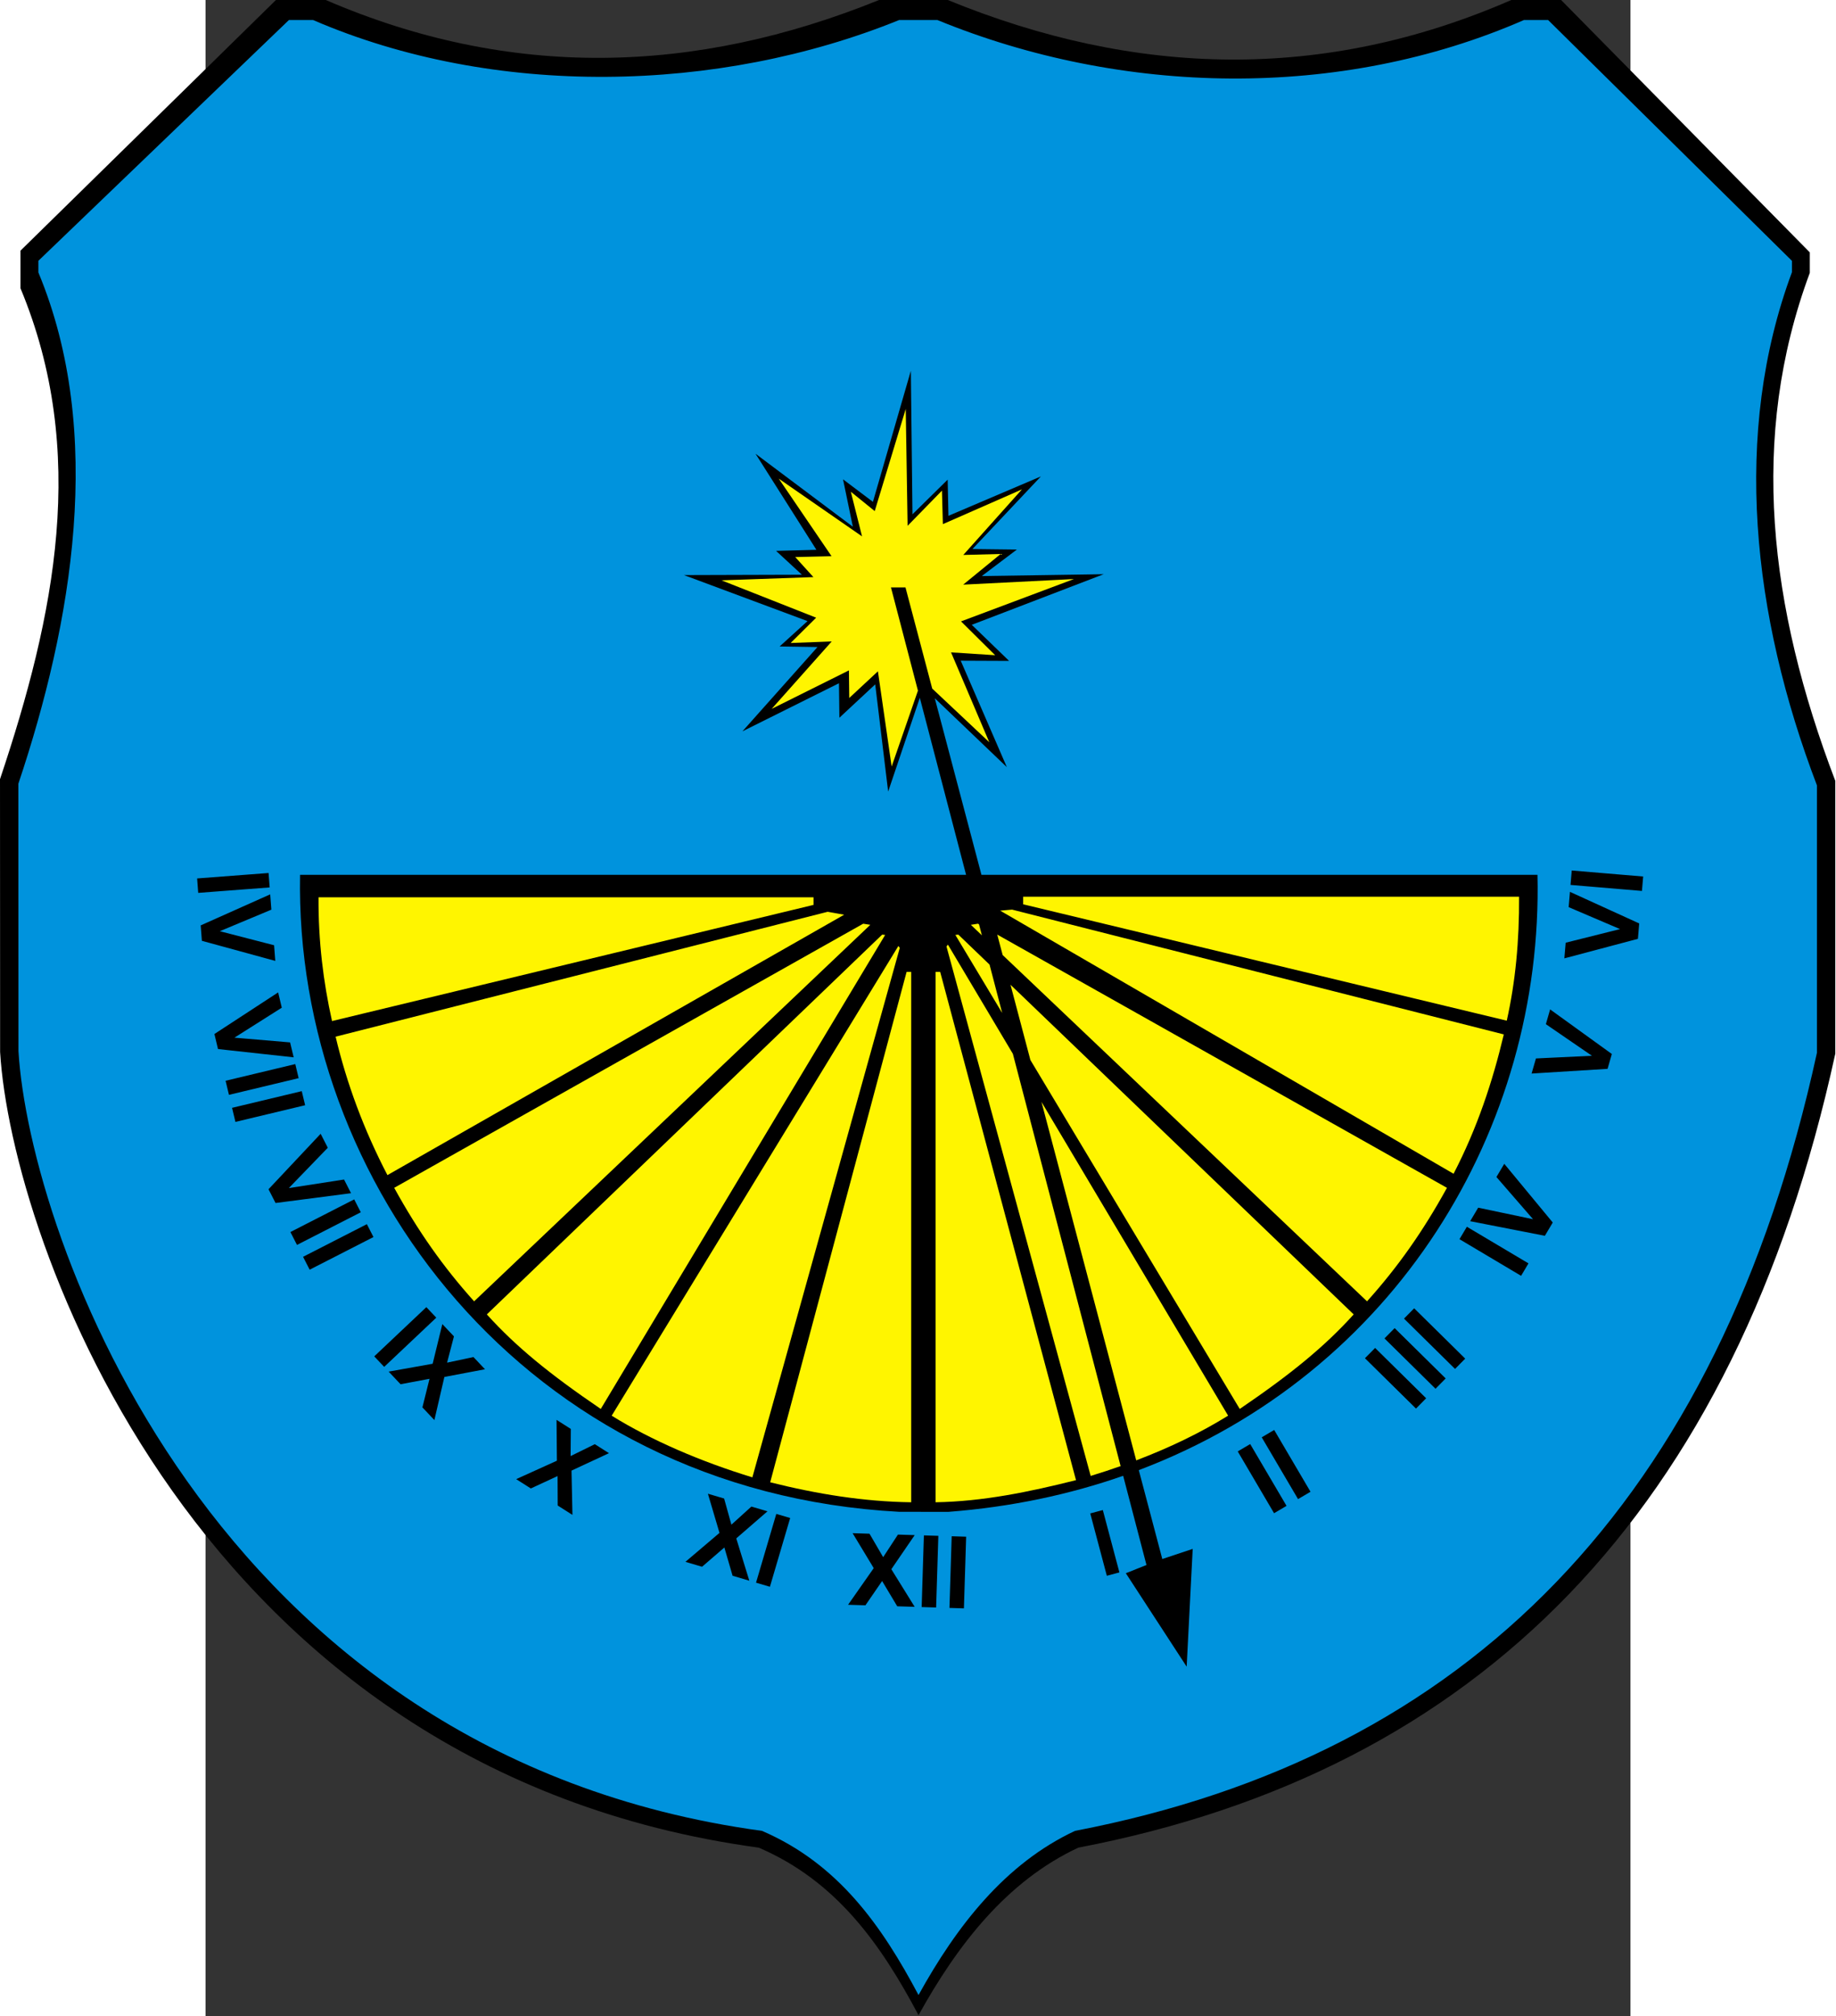
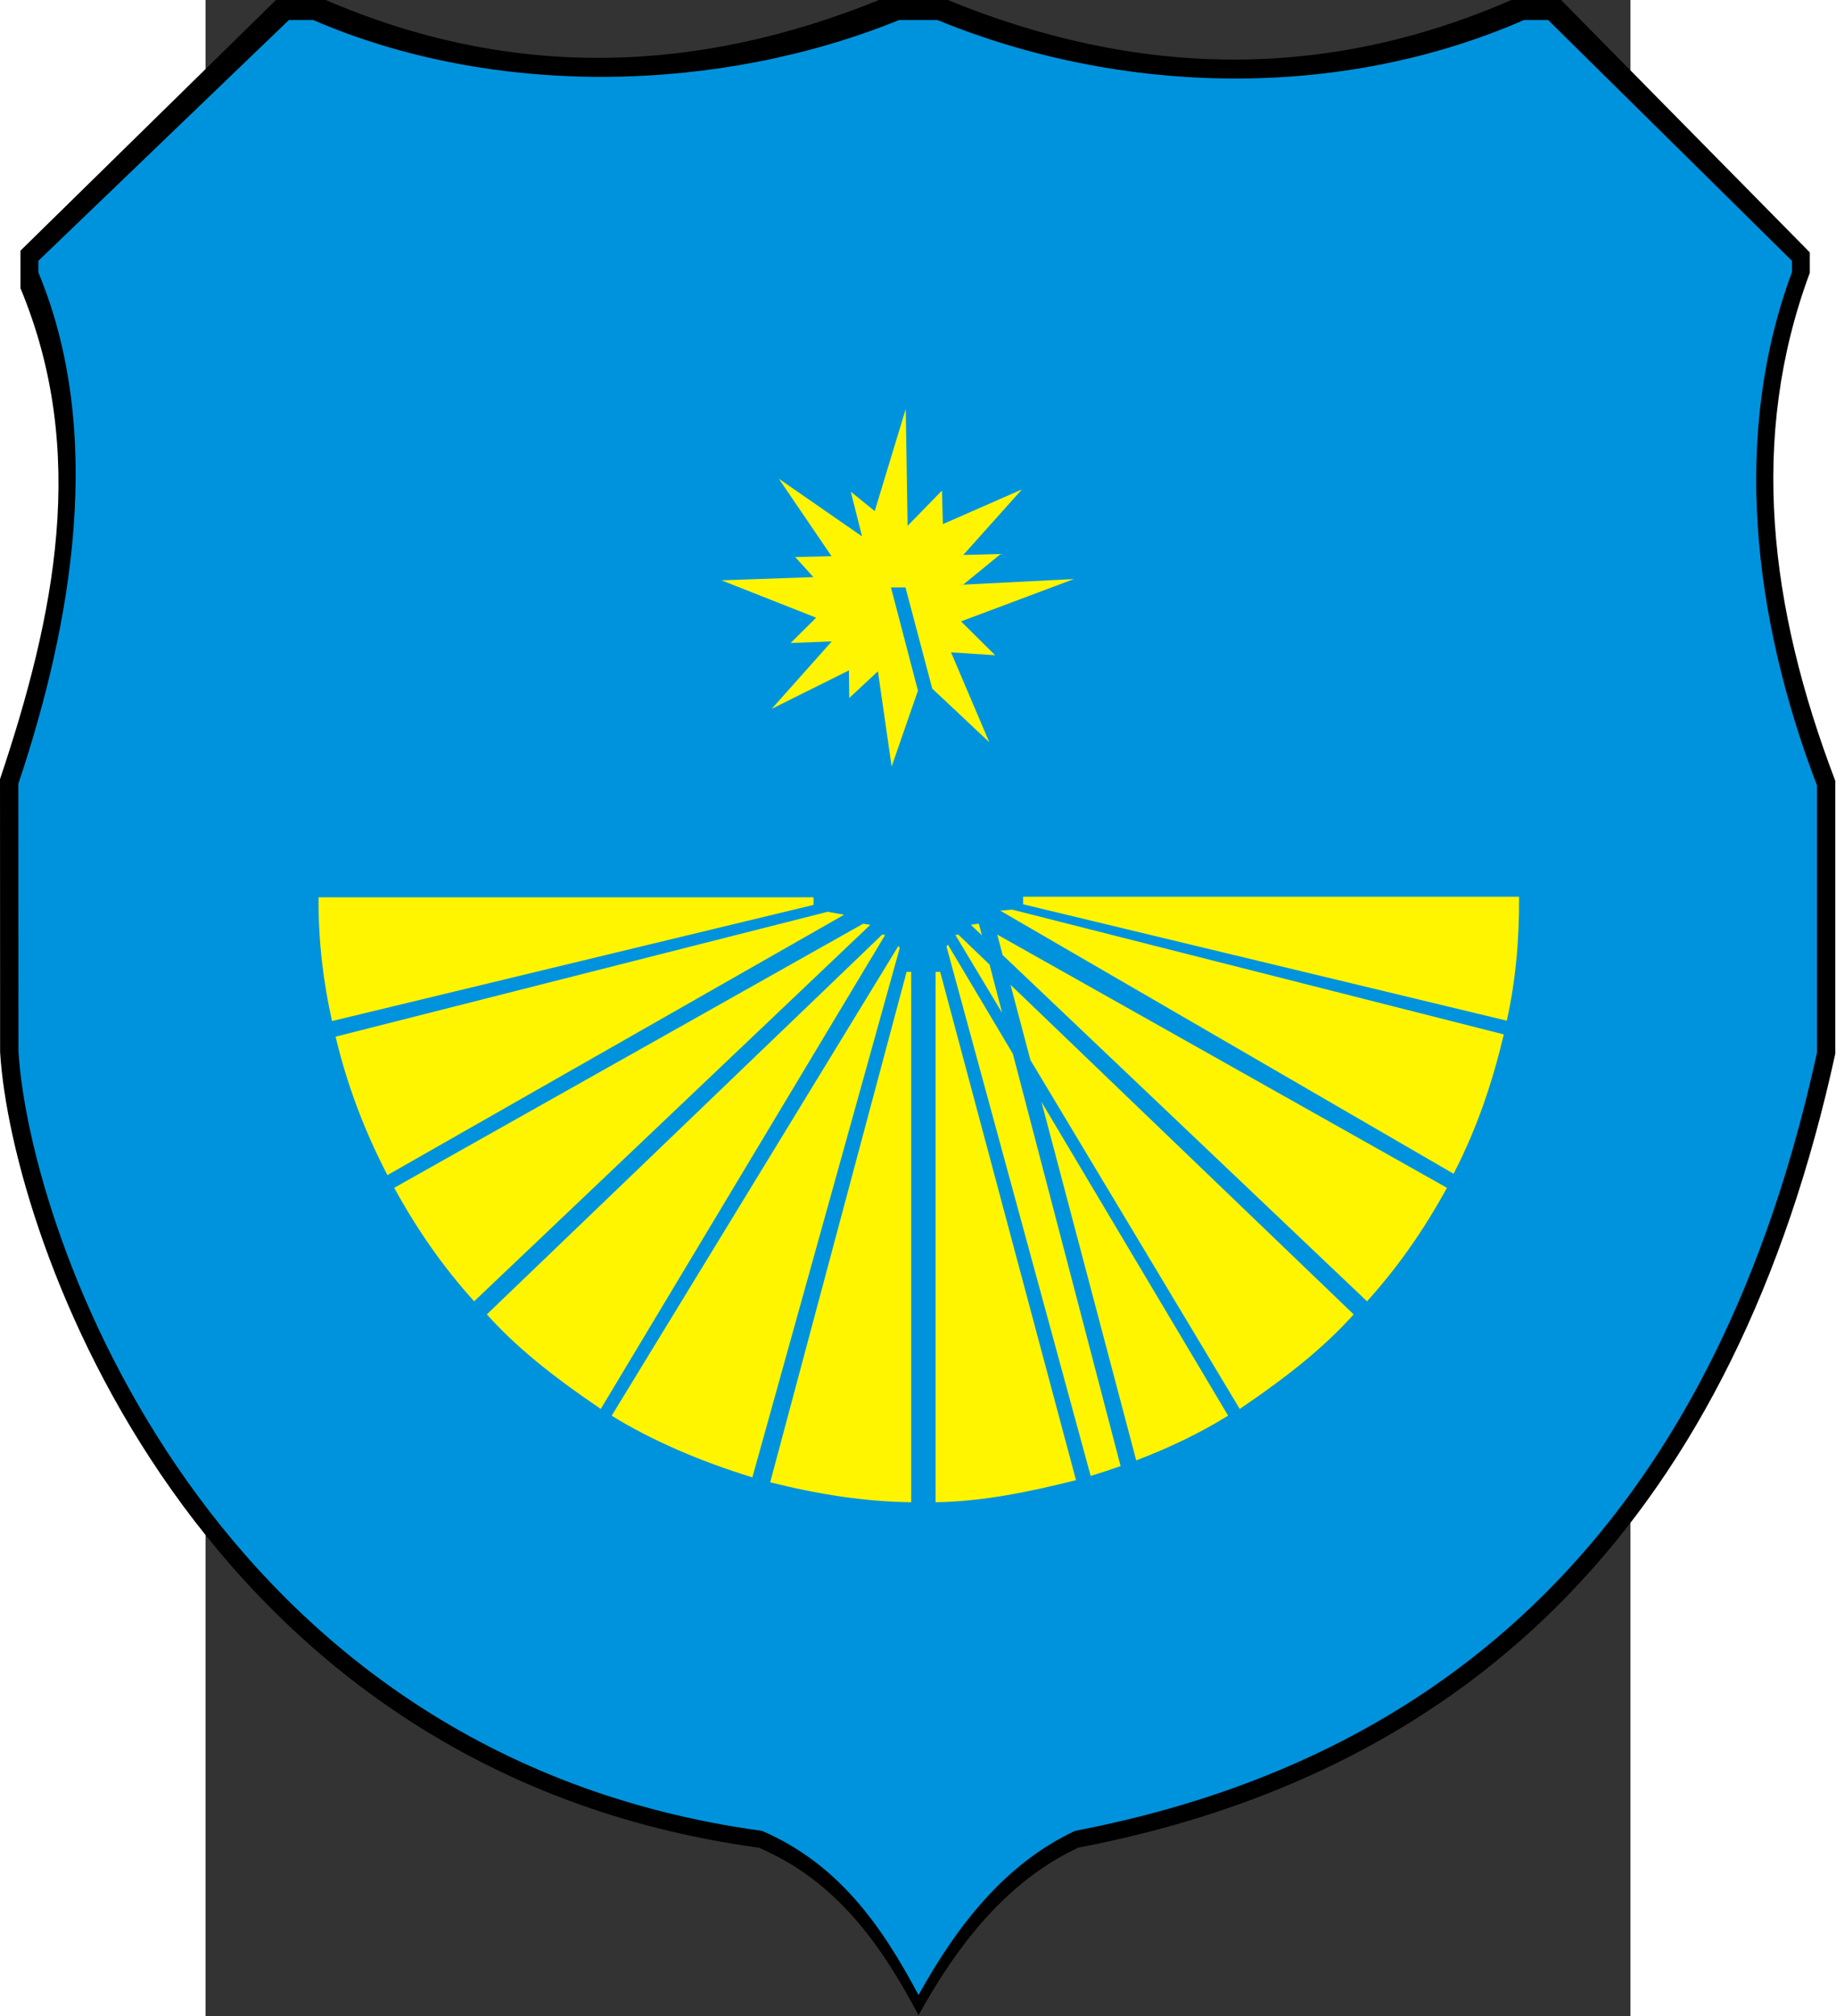
<svg xmlns="http://www.w3.org/2000/svg" xmlns:ns1="http://sodipodi.sourceforge.net/DTD/sodipodi-0.dtd" xmlns:ns2="http://www.inkscape.org/namespaces/inkscape" xml:space="preserve" width="744" height="816.638" style="shape-rendering:geometricPrecision; text-rendering:geometricPrecision; image-rendering:optimizeQuality; fill-rule:evenodd; clip-rule:evenodd" viewBox="0 0 210 297" id="svg2" ns1:version="0.32" ns2:version="0.45.1" ns1:docname="POL gmina Pątnów COA.svg" ns2:output_extension="org.inkscape.output.svg.inkscape" ns1:docbase="C:\Users\Mistrz\Desktop" version="1.0">
  <rect x="0" y="0" width="210" height="297" fill="#333333" stroke="none" />
  <ns1:namedview ns2:window-height="480" ns2:window-width="640" ns2:pageshadow="2" ns2:pageopacity="0.0" guidetolerance="10.0" gridtolerance="10.0" objecttolerance="10.0" borderopacity="1.0" bordercolor="#666666" pagecolor="#ffffff" id="base" />
  <defs id="defs4">
    <style type="text/css" id="style6">
   
    .fil1 {fill:#0093DD}
    .fil2 {fill:#FFF500}
    .fil0 {fill:black}
   
  </style>
  </defs>
  <g id="Warstwa_x0020_1" transform="matrix(1.288,0,0,1.288,-30.291,-42.84)">
    <g id="_69943512">
      <path id="_112862104" class="fil0" d="M 105.101,263.751 C 100.841,255.736 95.775,248.437 86.825,244.591 C 22.276,235.798 1.285,174.828 0.012,153.583 C 0.008,143.183 0.004,132.782 -0,122.381 C 6.277,103.662 10.135,84.943 2.34,66.223 L 2.34,61.933 L 31.589,33.248 L 37.243,33.248 C 58.368,42.364 79.492,41.812 100.616,33.248 L 108.416,33.248 C 129.93,42.063 151.445,42.632 172.959,33.248 L 178.613,33.248 L 207.082,62.128 L 207.082,64.468 C 200.092,83.269 202.43,102.736 210,122.576 L 210,153.773 C 198.553,206.226 169.143,235.816 123.377,244.591 C 115.215,248.402 109.55,255.705 105.101,263.751 z " style="fill:#000000" />
      <path id="_112862056" class="fil1" d="M 105.099,261.446 C 100.924,253.591 95.96,246.439 87.188,242.67 C 23.93,234.052 3.359,174.302 2.112,153.482 C 2.108,143.289 2.104,133.096 2.1,122.904 C 8.251,104.559 12.032,82.772 4.393,64.427 L 4.393,63.087 L 33.057,35.553 L 35.828,35.553 C 56.53,44.487 82.178,43.945 102.879,35.553 L 107.26,35.553 C 128.344,44.192 153.287,44.75 174.37,35.553 L 177.141,35.553 L 205.041,63.097 L 205.041,64.388 C 198.19,82.813 200.481,103.651 207.9,123.095 L 207.9,153.667 C 196.682,205.071 167.86,234.07 123.009,242.669 C 115.01,246.404 109.459,253.561 105.099,261.446 L 105.099,261.446 z " style="fill:#0093dd" />
-       <path id="_113511672" class="fil0" d="M 34.333,133.318 L 110.541,133.318 L 105.247,113.073 L 101.625,123.799 L 100.144,111.538 L 96.045,115.352 L 95.997,111.407 L 84.95,116.909 L 93.538,107.268 L 89.207,107.2 L 92.398,104.301 L 78.26,99.036 L 91.755,98.995 L 88.8,96.268 L 93.414,96.144 L 86.448,85.157 L 97.585,93.504 L 96.461,88.084 L 99.882,90.662 L 104.221,75.671 L 104.406,92.085 L 108.434,88.121 L 108.523,92.259 L 119.099,87.753 L 111.269,96.056 L 116.353,96.116 L 112.339,99.148 L 126.288,98.936 L 111.191,104.724 L 115.463,108.853 L 109.928,108.829 L 115.205,121.003 L 106.96,113.124 L 112.299,133.318 L 175.921,133.318 C 176.602,162.398 159.63,190.315 130.304,201.41 L 132.993,211.577 L 136.471,210.418 L 135.78,223.888 L 128.82,213.201 L 131.182,212.261 L 128.515,202.059 C 122.357,204.209 115.679,205.631 108.523,206.181 C 106.646,206.179 104.769,206.178 102.893,206.177 C 59.933,203.862 33.684,168.338 34.333,133.318 L 34.333,133.318 z M 78.428,211.899 L 82.326,208.588 L 81,204.109 L 82.855,204.656 L 83.689,207.649 L 85.977,205.577 L 87.818,206.119 L 84.245,209.218 L 85.74,214.056 L 83.825,213.491 L 82.883,210.257 L 80.332,212.461 L 78.428,211.899 L 78.428,211.899 z M 187.875,135.163 L 179.704,134.476 L 179.842,132.826 L 188.014,133.513 L 187.875,135.163 z M 187.414,140.642 L 178.997,142.875 L 179.148,141.085 L 185.37,139.528 L 179.49,137.018 L 179.637,135.267 L 187.562,138.881 L 187.414,140.642 z M 183.94,155.512 L 175.248,156.049 L 175.747,154.323 L 182.154,154.017 L 176.882,150.402 L 177.369,148.714 L 184.431,153.813 L 183.94,155.512 z M 176.767,174.607 L 168.22,172.937 L 169.138,171.392 L 175.415,172.711 L 171.224,167.883 L 172.121,166.374 L 177.67,173.088 L 176.767,174.607 z M 174.046,179.185 L 166.997,174.995 L 167.843,173.572 L 174.892,177.762 L 174.046,179.185 L 174.046,179.185 z M 166.49,189.835 L 160.65,184.079 L 161.812,182.9 L 167.652,188.656 L 166.49,189.835 L 166.49,189.835 z M 164.256,192.102 L 158.416,186.345 L 159.578,185.166 L 165.418,190.923 L 164.256,192.102 L 164.256,192.102 z M 162.021,194.369 L 156.181,188.612 L 157.344,187.433 L 163.183,193.19 L 162.021,194.369 z M 148.525,204.724 L 144.369,197.656 L 145.796,196.817 L 149.952,203.885 L 148.525,204.724 z M 145.782,206.338 L 141.625,199.269 L 143.052,198.43 L 147.209,205.499 L 145.782,206.338 z M 97.039,216.809 L 99.974,212.619 L 97.557,208.621 L 99.49,208.681 L 101.054,211.365 L 102.744,208.782 L 104.662,208.841 L 101.989,212.743 L 104.659,217.045 L 102.663,216.983 L 100.934,214.093 L 99.024,216.87 L 97.039,216.809 L 97.039,216.809 z M 126.646,213.492 L 124.749,206.36 L 126.188,205.977 L 128.085,213.109 L 126.646,213.492 L 126.646,213.492 z M 59.063,202.441 L 63.722,200.332 L 63.681,195.66 L 65.313,196.697 L 65.29,199.803 L 68.061,198.441 L 69.681,199.47 L 65.393,201.465 L 65.499,206.528 L 63.813,205.457 L 63.798,202.089 L 60.739,203.506 L 59.063,202.441 L 59.063,202.441 z M 44.47,190.142 L 49.505,189.243 L 50.613,184.705 L 51.941,186.111 L 51.155,189.116 L 54.176,188.478 L 55.493,189.873 L 50.846,190.752 L 49.703,195.685 L 48.333,194.233 L 49.146,190.965 L 45.833,191.586 L 44.47,190.142 L 44.47,190.142 z M 42.822,188.397 L 48.785,182.768 L 49.921,183.971 L 43.959,189.601 L 42.822,188.397 z M 34.678,177.011 L 41.978,173.277 L 42.732,174.75 L 35.432,178.485 L 34.678,177.011 L 34.678,177.011 z M 33.228,174.178 L 40.528,170.443 L 41.282,171.917 L 33.982,175.652 L 33.228,174.178 z M 30.724,169.283 L 36.689,162.939 L 37.507,164.538 L 33.048,169.149 L 39.367,168.172 L 40.167,169.736 L 31.529,170.857 L 30.724,169.283 L 30.724,169.283 z M 26.553,159.971 L 34.528,158.063 L 34.913,159.673 L 26.938,161.581 L 26.553,159.971 z M 25.812,156.876 L 33.787,154.967 L 34.172,156.577 L 26.198,158.486 L 25.812,156.876 z M 24.533,151.528 L 31.825,146.77 L 32.243,148.517 L 26.823,151.946 L 33.194,152.487 L 33.602,154.195 L 24.944,153.248 L 24.533,151.528 z M 22.68,135.385 L 30.857,134.762 L 30.731,133.111 L 22.555,133.734 L 22.68,135.385 z M 23.099,140.868 L 31.498,143.166 L 31.361,141.375 L 25.151,139.769 L 31.051,137.305 L 30.917,135.554 L 22.964,139.105 L 23.099,140.868 L 23.099,140.868 z M 108.64,217.169 L 108.894,208.973 L 110.549,209.024 L 110.294,217.22 L 108.64,217.169 z M 105.459,217.07 L 105.713,208.874 L 107.368,208.925 L 107.113,217.122 L 105.459,217.07 L 105.459,217.07 z M 86.507,214.282 L 88.826,206.417 L 90.414,206.885 L 88.095,214.75 L 86.507,214.282 z " style="fill:#000000" />
      <path id="_113311560" class="fil2" d="M 173.816,135.822 L 117.073,135.822 L 117.073,136.692 L 172.408,150.002 C 173.405,145.553 173.846,140.846 173.816,135.822 z M 116.931,89.237 L 107.886,93.209 L 107.78,89.377 L 103.85,93.402 L 103.637,80.035 L 100.088,91.718 L 97.352,89.502 L 98.637,94.61 L 89.11,88.01 L 95.146,96.877 L 90.992,96.976 L 93.071,99.268 L 82.558,99.638 L 93.386,103.91 L 90.467,106.804 L 95.168,106.626 L 88.298,114.339 L 97.135,109.938 L 97.174,113.093 L 100.453,110.043 L 102.024,120.933 L 105.033,112.256 L 101.945,100.445 L 103.607,100.445 L 106.668,112.021 L 113.197,118.155 L 108.821,107.877 L 113.868,108.203 L 109.964,104.333 L 122.88,99.491 L 110.209,100.131 L 114.502,96.623 L 110.223,96.734 L 116.931,89.237 L 116.931,89.237 z M 166.32,167.511 L 114.446,137.419 L 115.806,137.3 L 172.069,151.574 C 170.79,156.962 169.023,162.304 166.32,167.511 z M 156.419,182.103 L 114.726,142.495 L 114.107,140.155 L 165.564,169.121 C 162.837,174.077 159.943,178.187 156.419,182.103 z M 112.35,140.238 L 111.087,139.039 L 111.899,138.911 L 112.021,138.98 L 112.35,140.238 L 112.35,140.238 z M 141.855,194.412 L 117.9,154.501 L 115.624,145.892 L 154.892,183.599 C 151.57,187.273 147.736,190.413 141.855,194.412 z M 114.673,149.124 L 109.314,140.196 L 109.653,140.16 L 109.933,140.427 L 113.226,143.589 L 114.673,149.124 z M 124.798,202.073 L 108.3,141.519 L 108.462,141.304 L 115.894,153.792 L 128.224,200.948 C 127.104,201.343 125.962,201.718 124.798,202.073 L 124.798,202.073 z M 119.167,159.292 L 140.524,195.178 C 137.369,197.138 133.836,198.839 130.009,200.294 L 119.167,159.292 L 119.167,159.292 z M 123.119,202.556 C 117.751,203.904 112.478,204.995 107.052,205.085 L 107.052,144.417 L 107.576,144.417 L 123.119,202.556 L 123.119,202.556 z M 88.127,202.8 C 93.495,204.148 98.851,205.014 104.26,205.085 L 104.26,144.417 L 103.736,144.417 L 88.127,202.8 L 88.127,202.8 z M 86.088,202.235 L 102.956,141.676 L 102.793,141.461 L 69.99,195.183 C 74.532,198.004 80.23,200.447 86.088,202.235 L 86.088,202.235 z M 68.741,194.412 L 101.281,140.196 L 100.943,140.16 L 100.662,140.427 L 55.704,183.599 C 59.026,187.273 62.86,190.413 68.741,194.412 L 68.741,194.412 z M 54.25,182.103 L 99.582,139.039 L 98.77,138.911 L 45.105,169.121 C 47.832,174.077 50.726,178.187 54.25,182.103 L 54.25,182.103 z M 44.331,167.667 L 96.59,137.883 L 94.703,137.548 L 38.401,151.832 C 39.68,157.22 41.627,162.461 44.331,167.667 z M 36.446,135.891 L 93.084,135.891 L 93.084,136.761 L 37.991,150.046 C 36.995,145.598 36.416,140.915 36.446,135.891 z " style="fill:#fff500" />
    </g>
  </g>
</svg>